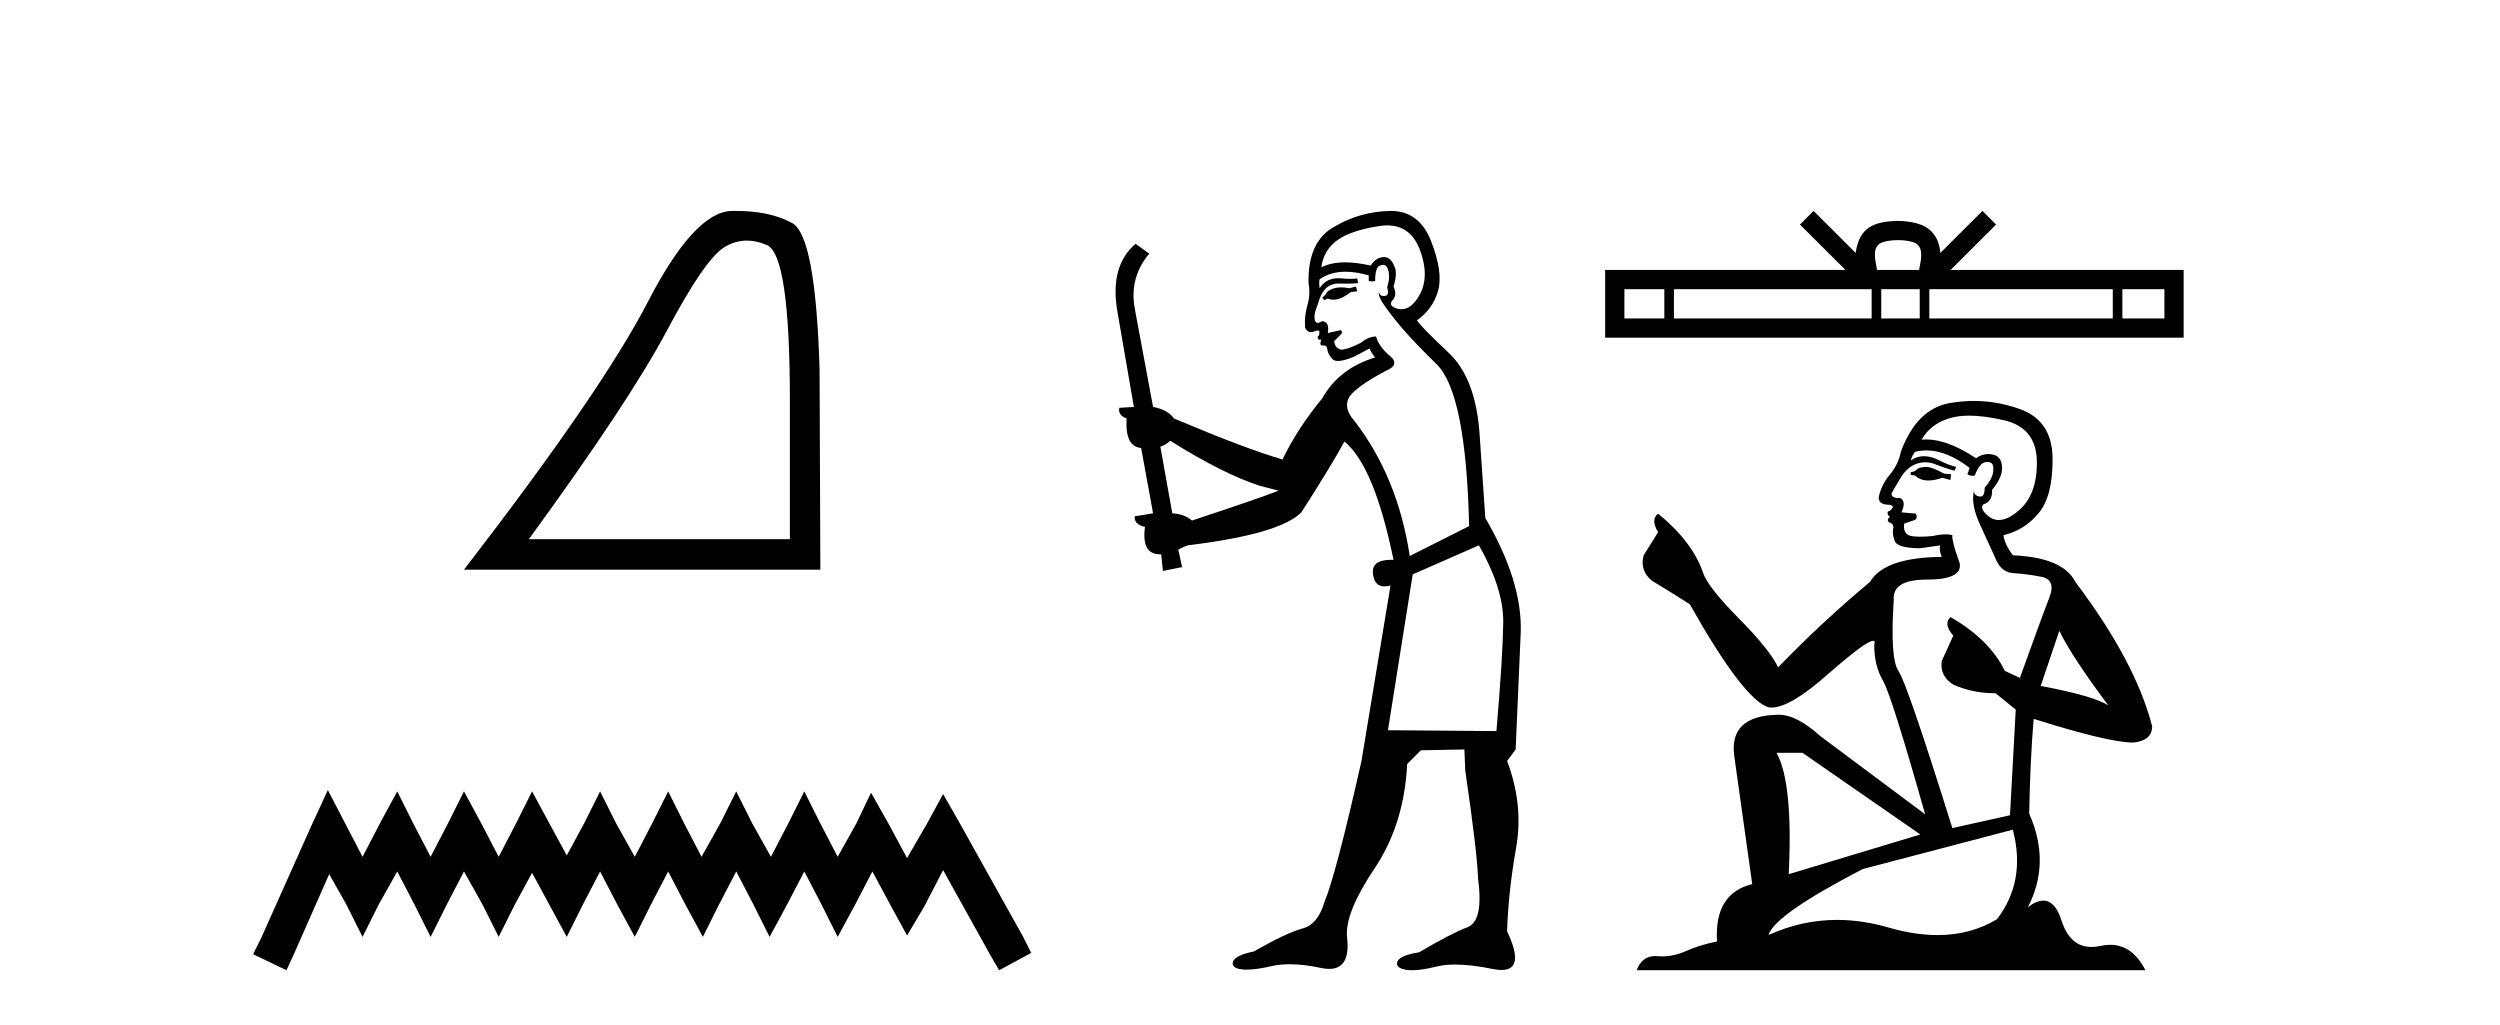
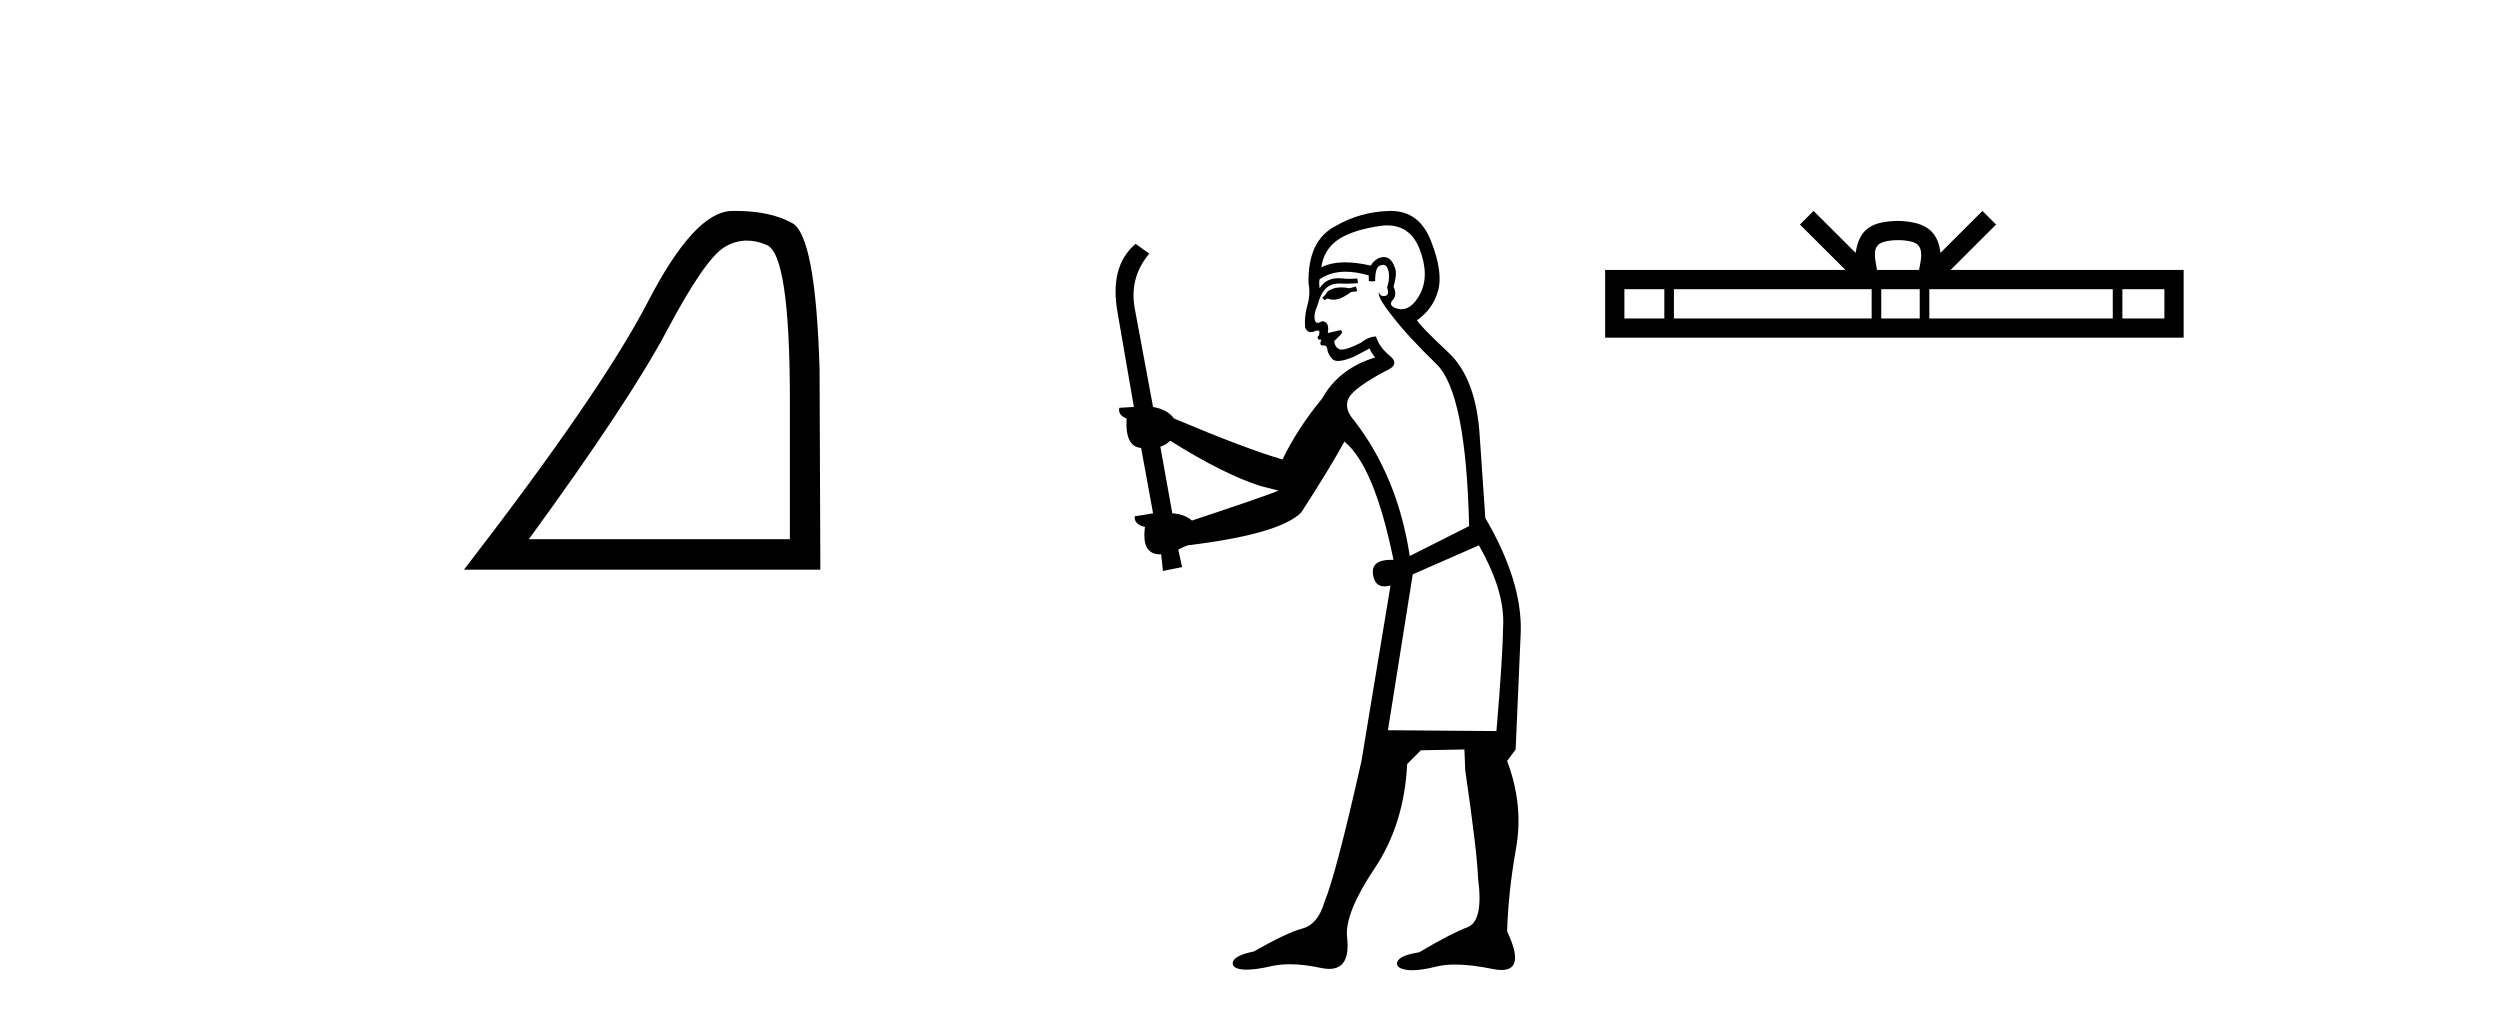
<svg xmlns="http://www.w3.org/2000/svg" width="100.0" height="41.0">
  <path d="M 29.877 9.624 Q 30.261 9.624 30.672 9.799 Q 31.595 10.189 31.595 16.004 L 31.595 21.569 L 21.153 21.569 Q 25.186 16.036 26.686 13.206 Q 28.187 10.377 28.968 9.892 Q 29.401 9.624 29.877 9.624 ZM 29.433 8.437 Q 29.35 8.437 29.265 8.439 Q 27.78 8.47 25.92 12.065 Q 24.06 15.66 18.558 22.788 L 32.814 22.788 L 32.783 14.785 Q 32.626 9.439 31.688 8.923 Q 30.804 8.437 29.433 8.437 Z" style="fill:#000000;stroke:none" />
-   <path d="M 13.114 31.602 L 12.473 32.99 L 10.444 37.528 L 10.124 38.169 L 11.459 38.809 L 11.779 38.115 L 13.167 34.966 L 13.861 36.193 L 14.502 37.475 L 15.142 36.193 L 15.89 34.859 L 16.584 36.193 L 17.224 37.475 L 17.865 36.193 L 18.559 34.859 L 19.306 36.193 L 19.947 37.475 L 20.588 36.193 L 21.282 34.912 L 21.976 36.193 L 22.67 37.475 L 23.31 36.193 L 24.004 34.859 L 24.698 36.193 L 25.392 37.475 L 26.033 36.193 L 26.727 34.859 L 27.421 36.193 L 28.115 37.475 L 28.755 36.193 L 29.449 34.859 L 30.143 36.193 L 30.784 37.475 L 31.478 36.193 L 32.172 34.859 L 32.866 36.193 L 33.507 37.475 L 34.201 36.193 L 34.895 34.859 L 35.642 36.247 L 36.283 37.421 L 36.977 36.247 L 37.724 34.805 L 39.593 38.169 L 39.966 38.809 L 41.248 38.115 L 40.927 37.475 L 38.365 32.884 L 37.724 31.763 L 37.084 32.937 L 36.283 34.325 L 35.535 32.937 L 34.841 31.709 L 34.254 32.937 L 33.507 34.272 L 32.813 32.937 L 32.172 31.656 L 31.531 32.937 L 30.837 34.272 L 30.09 32.937 L 29.449 31.656 L 28.809 32.937 L 28.061 34.272 L 27.367 32.937 L 26.727 31.656 L 26.086 32.937 L 25.392 34.272 L 24.645 32.937 L 24.004 31.656 L 23.364 32.937 L 22.67 34.218 L 21.976 32.937 L 21.282 31.656 L 20.641 32.937 L 19.947 34.272 L 19.253 32.937 L 18.559 31.656 L 17.918 32.937 L 17.224 34.272 L 16.53 32.937 L 15.89 31.656 L 15.196 32.937 L 14.502 34.272 L 13.808 32.937 L 13.114 31.602 Z" style="fill:#000000;stroke:none" />
  <path d="M 54.237 11.461 L 53.981 11.53 Q 53.802 11.495 53.648 11.495 Q 53.494 11.495 53.366 11.53 Q 53.11 11.615 53.059 11.717 Q 53.007 11.82 52.888 11.905 L 52.973 12.008 L 53.11 11.94 Q 53.217 11.988 53.338 11.988 Q 53.642 11.988 54.032 11.683 L 54.288 11.649 L 54.237 11.461 ZM 55.486 9.016 Q 56.409 9.016 56.782 9.958 Q 57.192 11.017 56.799 11.769 Q 56.472 12.37 56.056 12.37 Q 55.952 12.37 55.843 12.332 Q 55.553 12.23 55.672 12.042 Q 55.911 11.82 55.74 11.461 Q 55.911 10.915 55.775 10.658 Q 55.637 10.283 55.353 10.283 Q 55.249 10.283 55.125 10.334 Q 54.903 10.47 54.835 10.624 Q 54.262 10.494 53.805 10.494 Q 53.241 10.494 52.854 10.693 Q 52.939 10.009 53.503 9.599 Q 54.066 9.206 55.211 9.036 Q 55.354 9.016 55.486 9.016 ZM 46.807 17.628 Q 48.925 18.96 50.411 19.438 L 51.145 19.626 Q 50.411 19.917 47.678 20.822 Q 47.387 20.566 46.892 20.532 L 46.414 17.867 Q 46.636 17.799 46.807 17.628 ZM 55.325 10.595 Q 55.47 10.595 55.518 10.778 Q 55.621 11.068 55.484 11.495 Q 55.587 11.82 55.399 11.837 Q 55.367 11.842 55.34 11.842 Q 55.189 11.842 55.16 11.683 L 55.16 11.683 Q 55.074 11.871 55.689 12.64 Q 56.287 13.426 57.466 14.57 Q 58.644 15.732 58.764 21.044 L 56.39 22.24 Q 55.911 19.08 54.169 16.825 Q 53.742 16.347 53.947 15.92 Q 54.169 15.51 55.416 14.843 Q 56.031 14.587 55.587 14.228 Q 55.16 13.87 55.04 13.46 Q 54.75 13.46 54.425 13.716 Q 53.889 13.984 53.667 13.984 Q 53.621 13.984 53.588 13.972 Q 53.4 13.904 53.366 13.648 L 53.622 13.391 Q 53.742 13.289 53.622 13.204 L 53.11 13.323 Q 53.195 12.879 52.888 12.845 Q 52.78 12.914 52.711 12.914 Q 52.626 12.914 52.597 12.811 Q 52.529 12.589 52.717 12.162 Q 52.819 11.752 53.041 11.53 Q 53.246 11.34 53.568 11.34 Q 53.595 11.34 53.622 11.342 Q 53.742 11.347 53.86 11.347 Q 54.095 11.347 54.323 11.325 L 54.288 11.137 Q 54.16 11.154 54.011 11.154 Q 53.861 11.154 53.691 11.137 Q 53.611 11.128 53.537 11.128 Q 53.038 11.128 52.785 11.53 Q 52.751 11.273 52.785 11.171 Q 53.217 10.869 53.821 10.869 Q 54.243 10.869 54.75 11.017 L 54.75 11.239 Q 54.827 11.256 54.891 11.256 Q 54.955 11.256 55.006 11.239 Q 55.006 10.693 55.194 10.624 Q 55.267 10.595 55.325 10.595 ZM 59.157 21.813 Q 60.148 23.555 60.13 24.905 Q 60.113 26.254 59.857 29.243 L 55.518 29.209 L 56.509 22.974 L 59.157 21.813 ZM 55.633 8.437 Q 55.601 8.437 55.57 8.438 Q 54.391 8.472 53.4 9.053 Q 52.307 9.633 52.341 11.325 Q 52.427 11.786 52.29 12.23 Q 52.17 12.657 52.204 13.101 Q 52.278 13.284 52.438 13.284 Q 52.502 13.284 52.58 13.255 Q 52.66 13.22 52.708 13.22 Q 52.824 13.22 52.751 13.426 Q 52.683 13.46 52.717 13.545 Q 52.74 13.591 52.793 13.591 Q 52.819 13.591 52.854 13.579 L 52.854 13.579 Q 52.757 13.82 52.902 13.82 Q 52.911 13.82 52.922 13.819 Q 52.936 13.817 52.949 13.817 Q 53.077 13.817 53.093 13.972 Q 53.11 14.16 53.298 14.365 Q 53.372 14.439 53.522 14.439 Q 53.754 14.439 54.169 14.263 L 54.784 13.938 Q 54.835 14.092 55.006 14.297 Q 53.554 14.741 52.888 15.937 Q 51.914 17.115 51.299 18.379 Q 49.83 17.952 46.96 16.74 Q 46.704 16.381 46.123 16.278 L 45.389 12.332 Q 45.167 11.102 45.97 10.146 L 45.423 9.753 Q 44.364 10.658 44.706 12.52 L 45.355 16.278 L 44.774 16.312 Q 44.706 16.603 45.064 16.74 Q 44.996 17.867 45.645 17.918 L 46.123 20.532 Q 45.748 20.6 45.389 20.651 Q 45.355 20.976 45.799 21.078 Q 45.65 22.173 46.401 22.173 Q 46.424 22.173 46.448 22.172 L 46.516 22.838 L 47.285 22.684 L 47.131 21.984 Q 47.319 21.881 47.507 21.813 Q 51.18 21.369 52.051 20.498 Q 53.229 18.67 53.776 17.662 Q 54.972 18.636 55.74 22.394 Q 55.693 22.392 55.648 22.392 Q 54.84 22.392 54.92 22.974 Q 54.987 23.456 55.379 23.456 Q 55.487 23.456 55.621 23.419 L 55.621 23.419 L 54.459 30.439 Q 53.434 35 52.973 36.093 Q 52.717 36.964 52.119 37.135 Q 51.504 37.289 50.155 38.058 Q 49.403 38.211 49.318 38.468 Q 49.249 38.724 49.676 38.775 Q 49.764 38.786 49.87 38.786 Q 50.258 38.786 50.889 38.639 Q 51.21 38.57 51.592 38.57 Q 52.163 38.57 52.871 38.724 Q 53.033 38.756 53.17 38.756 Q 54.041 38.756 53.878 37.443 Q 53.81 36.486 54.989 34.727 Q 56.167 32.967 56.287 30.559 L 56.834 30.012 L 58.576 29.978 L 58.61 30.815 Q 59.088 34.095 59.123 35.137 Q 59.345 36.828 58.713 37.084 Q 58.064 37.323 56.765 38.092 Q 55.997 38.211 55.894 38.468 Q 55.809 38.724 56.253 38.792 Q 56.36 38.809 56.49 38.809 Q 56.881 38.809 57.483 38.656 Q 57.798 38.582 58.208 38.582 Q 58.843 38.582 59.703 38.758 Q 59.903 38.799 60.059 38.799 Q 61.019 38.799 60.284 37.255 Q 60.335 35.649 60.643 33.924 Q 60.95 32.199 60.284 30.439 L 60.626 29.978 L 60.831 25.263 Q 60.882 23.231 59.413 20.72 Q 59.345 19.797 59.191 17.474 Q 59.054 15.134 57.927 14.092 Q 56.799 13.033 56.68 12.811 Q 57.312 12.367 57.517 11.649 Q 57.739 10.915 57.244 9.651 Q 56.778 8.437 55.633 8.437 Z" style="fill:#000000;stroke:none" />
  <path d="M 75.921 9.606 C 76.296 9.606 76.522 9.67 76.639 9.736 C 76.979 9.953 76.817 10.473 76.762 10.798 L 75.079 10.798 C 75.039 10.466 74.855 9.959 75.203 9.736 C 75.32 9.67 75.545 9.606 75.921 9.606 ZM 66.573 11.569 L 66.573 12.738 L 64.976 12.738 L 64.976 11.569 ZM 74.866 11.569 L 74.866 12.738 L 66.957 12.738 L 66.957 11.569 ZM 76.789 11.569 L 76.789 12.738 L 75.25 12.738 L 75.25 11.569 ZM 84.511 11.569 L 84.511 12.738 L 77.173 12.738 L 77.173 11.569 ZM 86.576 11.569 L 86.576 12.738 L 84.895 12.738 L 84.895 11.569 ZM 72.542 8.437 L 71.998 8.982 L 73.819 10.798 L 64.206 10.798 L 64.206 13.508 L 87.346 13.508 L 87.346 10.798 L 78.023 10.798 L 79.843 8.982 L 79.299 8.437 L 77.616 10.116 C 77.515 9.098 76.817 8.865 75.921 8.835 C 74.963 8.861 74.374 9.078 74.226 10.116 L 72.542 8.437 Z" style="fill:#000000;stroke:none" />
-   <path d="M 77.095 18.676 Q 76.775 18.676 76.672 18.778 Q 76.583 18.881 76.429 18.881 L 76.429 18.996 L 76.608 19.022 Q 76.807 19.22 77.136 19.22 Q 77.381 19.22 77.697 19.111 L 78.017 19.201 L 78.043 18.97 L 77.761 18.945 Q 77.351 18.714 77.095 18.676 ZM 78.772 16.626 Q 79.363 16.626 80.143 16.806 Q 81.462 17.1 81.475 18.471 Q 81.488 19.828 80.707 20.456 Q 80.293 20.8 79.954 20.8 Q 79.663 20.8 79.426 20.546 Q 79.195 20.315 79.336 20.174 Q 79.708 20.059 79.682 19.598 Q 80.079 19.111 80.079 18.765 Q 80.104 18.162 79.525 18.162 Q 79.502 18.162 79.477 18.163 Q 79.221 18.189 79.042 18.33 Q 77.908 17.578 77.047 17.578 Q 76.954 17.578 76.864 17.587 L 76.864 17.587 Q 77.236 16.934 78.03 16.716 Q 78.354 16.626 78.772 16.626 ZM 82.372 25.233 Q 82.871 26.258 84.331 28.217 Q 83.78 27.846 81.629 27.436 L 82.372 25.233 ZM 77.061 18.017 Q 77.869 18.017 78.785 18.714 L 78.696 18.97 Q 78.803 19.033 78.905 19.033 Q 78.948 19.033 78.99 19.022 Q 79.195 18.484 79.451 18.484 Q 79.482 18.48 79.51 18.48 Q 79.756 18.48 79.733 18.791 Q 79.733 19.111 79.387 19.508 Q 79.387 19.863 79.215 19.863 Q 79.188 19.863 79.157 19.854 Q 78.926 19.803 78.965 19.598 L 78.965 19.598 Q 78.811 20.174 79.234 21.058 Q 79.644 21.954 79.861 22.428 Q 80.079 22.902 80.553 22.928 Q 81.027 22.953 81.642 23.069 Q 82.256 23.184 81.975 23.901 Q 81.693 24.618 80.796 27.116 L 80.194 26.834 Q 79.567 25.566 78.017 24.683 L 78.017 24.683 Q 77.722 24.964 78.132 25.425 L 77.671 26.437 Q 77.582 27.039 78.132 27.385 Q 78.901 27.731 79.823 27.731 L 80.63 28.384 L 80.399 32.61 L 78.094 33.123 Q 76.288 27.346 75.942 26.847 Q 75.596 26.347 75.75 23.991 Q 75.686 23.184 77.069 23.184 Q 78.504 23.184 78.388 22.531 L 78.209 22.006 Q 78.068 21.519 78.094 21.404 Q 77.981 21.373 77.832 21.373 Q 77.607 21.373 77.3 21.442 Q 77.009 21.468 76.799 21.468 Q 76.378 21.468 76.275 21.365 Q 76.121 21.212 76.173 20.943 L 76.583 20.802 Q 76.723 20.725 76.634 20.546 L 76.057 20.494 Q 76.262 20.059 76.006 19.918 Q 75.968 19.921 75.934 19.921 Q 75.66 19.921 75.66 19.739 Q 75.75 19.572 76.019 19.124 Q 76.288 18.676 76.672 18.548 Q 76.845 18.492 77.015 18.492 Q 77.236 18.492 77.453 18.586 Q 77.838 18.74 78.183 18.829 L 78.248 18.676 Q 77.927 18.599 77.582 18.42 Q 77.249 18.247 76.96 18.247 Q 76.672 18.247 76.429 18.42 Q 76.493 18.189 76.608 18.074 Q 76.83 18.017 77.061 18.017 ZM 72.1 30.113 L 76.813 33.379 L 71.549 34.967 Q 71.728 31.317 71.062 30.113 ZM 80.514 33.187 Q 81.052 35.249 79.874 36.773 Q 78.819 37.403 77.498 37.403 Q 76.59 37.403 75.558 37.106 Q 74.5 36.796 73.486 36.796 Q 72.071 36.796 70.742 37.4 Q 70.973 36.594 74.508 34.762 L 80.514 33.187 ZM 78.956 16.038 Q 78.546 16.038 78.132 16.101 Q 76.698 16.268 76.032 18.074 Q 75.942 18.56 75.596 18.983 Q 75.251 19.393 75.148 19.892 Q 75.148 20.174 75.507 20.187 Q 75.865 20.2 75.596 20.43 Q 75.481 20.456 75.507 20.546 Q 75.519 20.635 75.596 20.661 Q 75.43 20.84 75.596 20.904 Q 75.776 20.981 75.724 21.16 Q 75.686 21.353 75.788 21.634 Q 75.891 21.929 76.813 21.929 L 77.607 21.814 L 77.607 21.814 Q 77.556 22.006 77.671 22.275 Q 75.366 22.3 74.802 23.274 Q 72.868 24.887 71.126 26.693 Q 70.781 25.976 69.551 24.734 Q 68.334 23.504 68.129 22.928 Q 67.707 21.673 66.324 20.546 Q 66.016 20.776 66.324 21.288 L 65.747 22.211 Q 65.581 22.813 66.067 23.222 Q 66.81 23.671 67.592 24.17 Q 69.743 27.987 70.742 28.294 Q 70.798 28.303 70.858 28.303 Q 71.618 28.303 73.137 26.949 Q 74.643 25.633 74.923 25.633 Q 75.022 25.633 74.969 25.797 Q 74.969 26.629 75.315 27.218 Q 75.66 27.808 77.005 32.572 L 72.817 29.447 Q 71.869 28.589 71.152 28.589 Q 69.141 28.614 69.372 30.254 L 70.089 35.364 Q 68.565 35.735 68.68 37.657 Q 67.989 37.798 67.412 38.054 Q 66.947 38.255 66.472 38.255 Q 66.373 38.255 66.272 38.246 Q 66.238 38.243 66.204 38.243 Q 65.682 38.243 65.465 38.809 L 85.817 38.809 Q 85.297 37.792 84.41 37.792 Q 84.225 37.792 84.024 37.836 Q 83.83 37.879 83.657 37.879 Q 82.802 37.879 82.461 36.824 Q 82.209 36.025 81.733 36.025 Q 81.461 36.025 81.116 36.286 Q 82.039 34.506 81.168 32.546 Q 81.206 30.42 81.347 28.755 Q 84.357 29.703 85.33 29.703 Q 86.086 29.626 86.086 29.05 Q 85.42 26.463 83.012 23.274 Q 82.525 22.3 80.514 22.211 Q 80.169 21.75 80.143 21.404 Q 80.976 21.212 81.539 20.533 Q 82.115 19.854 82.103 18.33 Q 82.09 16.819 80.783 16.358 Q 79.879 16.038 78.956 16.038 Z" style="fill:#000000;stroke:none" />
</svg>